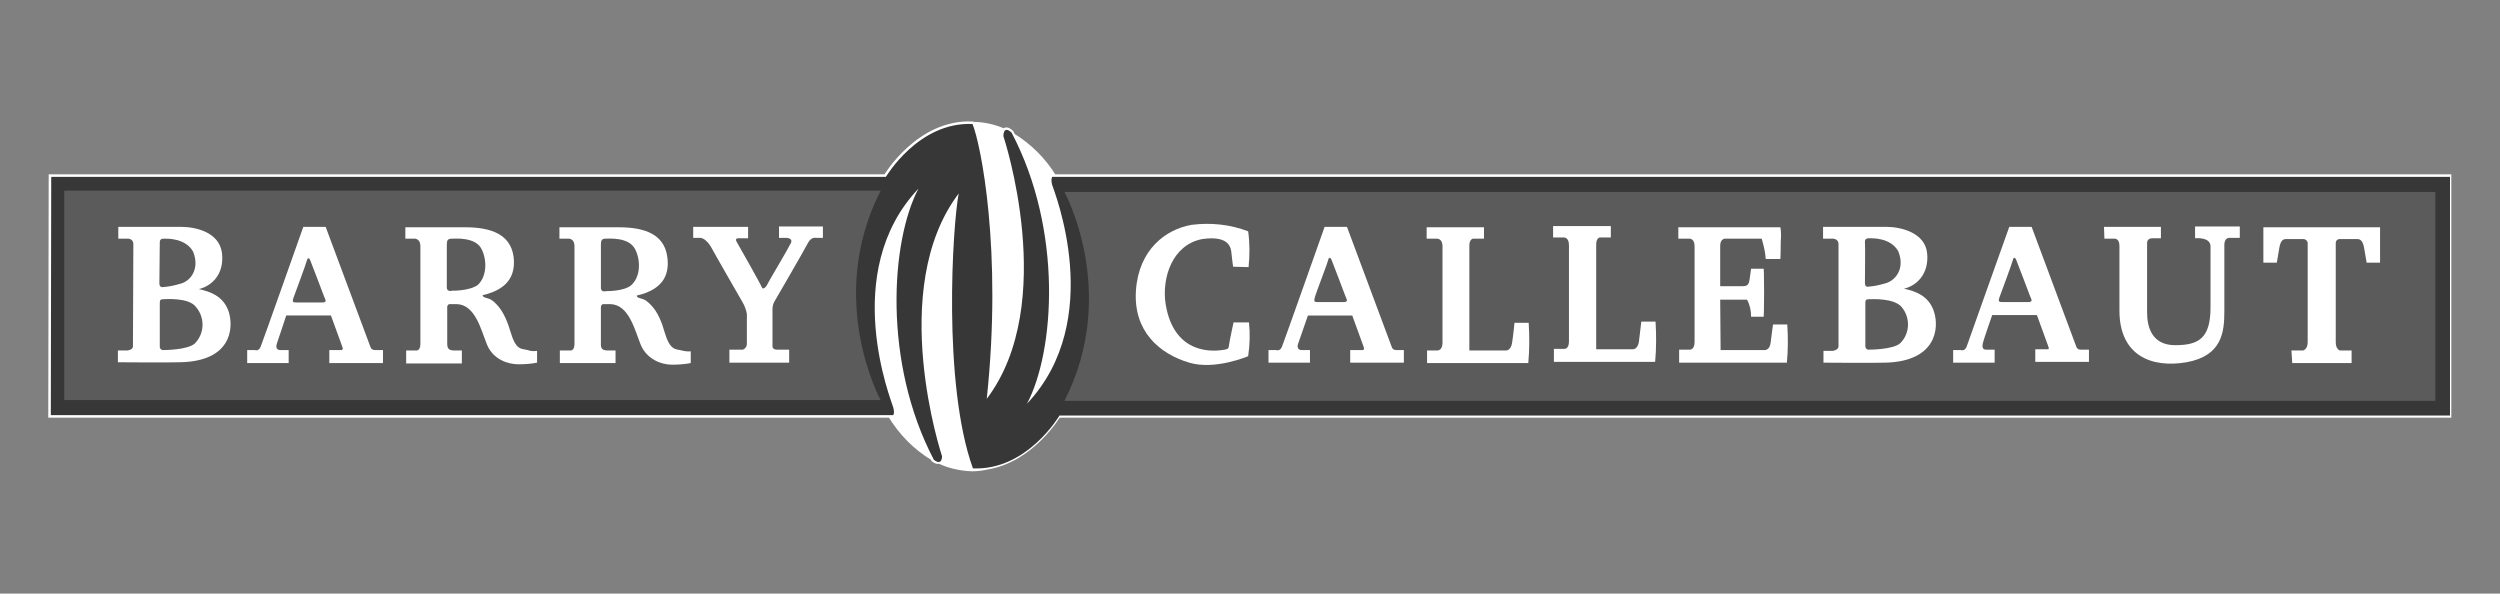
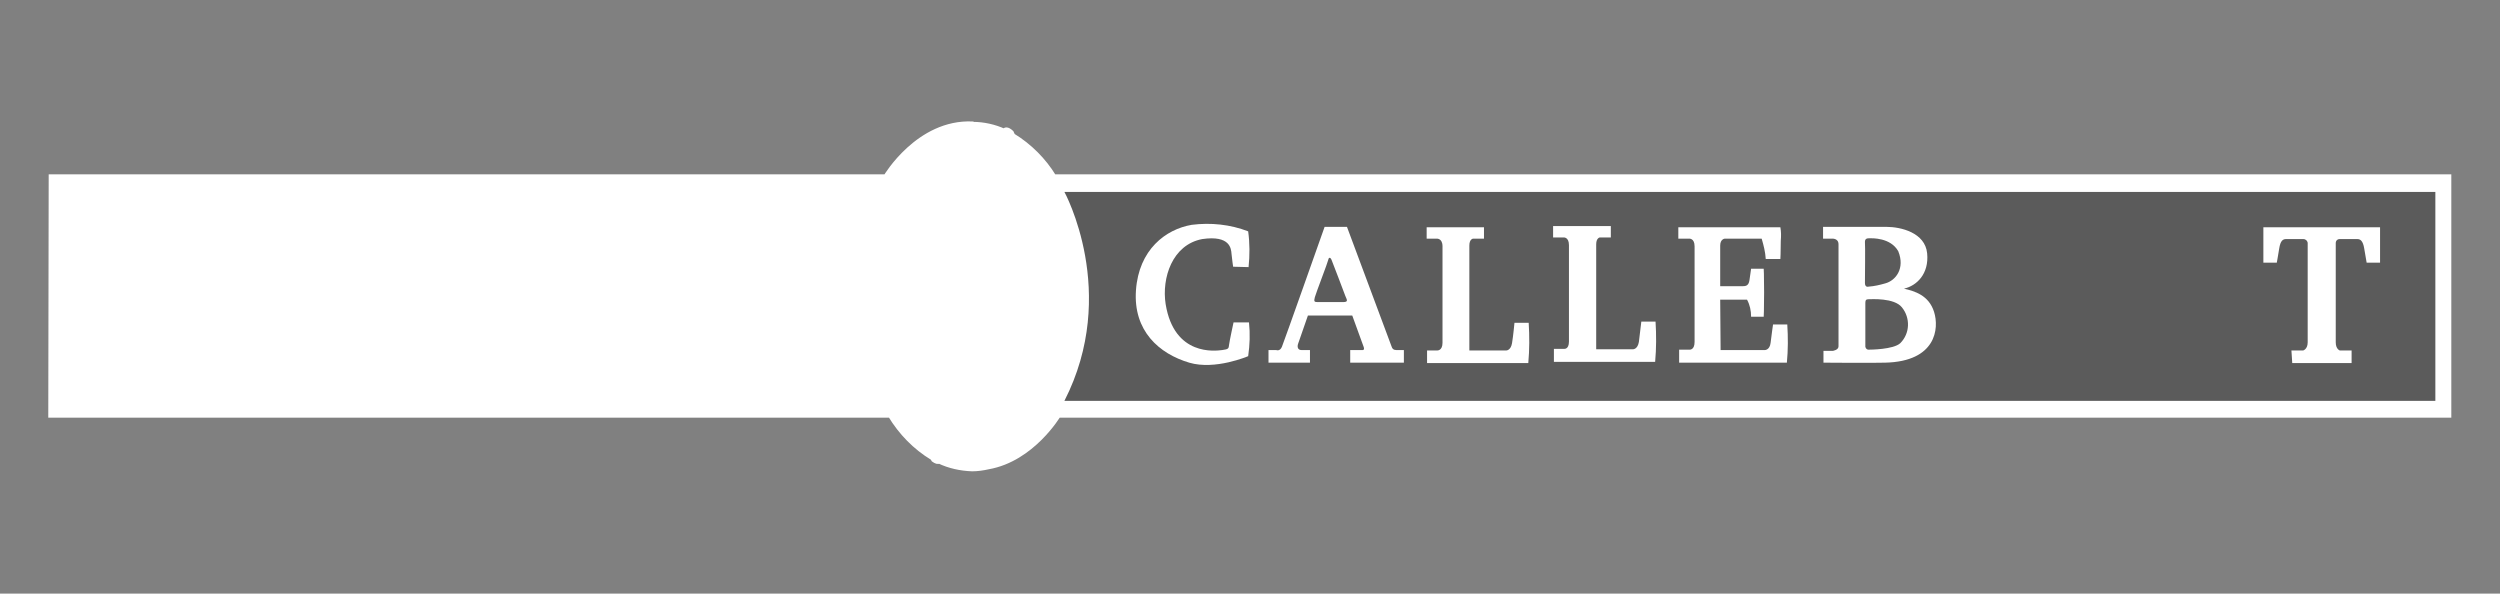
<svg xmlns="http://www.w3.org/2000/svg" xmlns:xlink="http://www.w3.org/1999/xlink" version="1.1" id="svg2" x="0px" y="0px" viewBox="0 0 614.9 146" style="enable-background:new 0 0 614.9 146;" xml:space="preserve">
  <rect x="0" y="0" width="614.9" height="146" fill="#808080" stroke="none" />
  <style type="text/css">
	.st0{clip-path:url(#SVGID_2_);}
	.st1{fill:#FFFFFF;}
	.st2{fill:none;stroke:#FFFFFF;stroke-width:1.25;}
	.st3{fill:#373737;}
	.st4{fill:#5B5B5B;}
</style>
  <title>Artboard 1</title>
  <g id="layer1">
    <g id="g3074">
      <g id="g2562">
        <g>
          <defs>
            <rect id="SVGID_1_" x="10" y="28" width="595" height="89.9" />
          </defs>
          <clipPath id="SVGID_2_">
            <use xlink:href="#SVGID_1_" style="overflow:visible;" />
          </clipPath>
          <g class="st0">
            <g id="g2564">
              <g id="g2570">
                <path id="path2572" class="st1" d="M259.2,43.5c-2.5-4.1-6-7.6-10.1-10.1c-0.1-0.3-0.3-0.5-0.4-0.8c-1-0.9-1.5-0.7-1.7-0.3         c-2.4-1.1-5.1-1.7-7.7-1.7c0,0,0-0.1-0.1-0.1c-13.3-0.6-21.3,13-21.3,13H12.6l-0.1,58.6H219c2.6,4.3,6.1,7.9,10.4,10.5         c0.1,0.1,0.1,0.3,0.2,0.4c0.7,0.5,1.1,0.6,1.4,0.4c2.5,1.2,5.3,1.8,8.1,1.9c1.3,0,2.7-0.2,4-0.5         c10.8-1.9,17.2-12.7,17.2-12.7h342V43.5H259.2" />
              </g>
              <g id="g2574">
                <path id="path2576" class="st2" d="M259.2,43.5c-2.5-4.1-6-7.6-10.1-10.1c-0.1-0.3-0.3-0.5-0.4-0.8c-1-0.9-1.5-0.7-1.7-0.3         c-2.4-1.1-5.1-1.7-7.7-1.7c0,0,0-0.1-0.1-0.1c-13.3-0.6-21.3,13-21.3,13H12.6l-0.1,58.6H219c2.6,4.3,6.1,7.9,10.4,10.5         c0.1,0.1,0.1,0.3,0.2,0.4c0.7,0.5,1.1,0.6,1.4,0.4c2.5,1.2,5.3,1.8,8.1,1.9c1.3,0,2.7-0.2,4-0.5         c10.8-1.9,17.2-12.7,17.2-12.7h342V43.5H259.2z" />
              </g>
              <g id="g2578">
                <path id="path2580" class="st1" d="M239.2,115.3c15.4,0,27.8-19,27.8-42.4s-12.4-42.4-27.8-42.4s-27.8,19-27.8,42.4         S223.8,115.3,239.2,115.3" />
              </g>
              <g id="g2582">
-                 <path id="path2584" class="st3" d="M12.6,43.5h205.3c0,0,8-13.6,21.3-13c2,4.8,7.4,31.1,3.5,67.6         c17.8-23.5,4.1-64.6,4.1-64.6s-0.1-2.8,2-0.9c12.7,24.1,10.6,53.9,3.8,66.7c19.5-20.7,6.6-52.4,6.2-53.8s0-2,0-2h343.8v58.7         h-342c0,0-8,13.6-21.3,13c-7.5-20.8-5-59.8-3.5-67.6c-17.8,23.5-4.1,64.6-4.1,64.6s0.1,2.5-2,0.9         c-12.6-24-10.6-53.8-3.8-66.7c-19.5,20.6-6.6,52.3-6.2,53.8s0,1.9,0,1.9H12.5L12.6,43.5" />
-               </g>
+                 </g>
              <g id="g2586">
                <path id="path2588" class="st4" d="M599,47.2H261.8c0,0,13.6,24.8,0,51.4H599V47.2" />
              </g>
              <g id="g2590">
-                 <path id="path2592" class="st4" d="M15.8,98.4h200.8c0,0-13.6-24.8,0-51.5H15.8V98.4" />
-               </g>
+                 </g>
              <g id="g2594">
                <path id="path2596" class="st1" d="M563.8,89.3h14.6v-3.1h-2.9c0,0-1-0.3-1-2c0-1.7,0-23.6,0-24.4c0-0.6,0.4-1,1-1         c0,0,0,0,0.1,0h4.2c0.8,0,1.4,0.5,1.7,2.3s0.6,3.5,0.6,3.5h3.3v-8.7h-28.7v8.7h3.3c0,0,0.3-1.6,0.6-3.5s0.9-2.3,1.7-2.3h4.2         c0.6,0,1,0.4,1.1,0.9c0,0,0,0,0,0.1c0,0.8,0,22.7,0,24.4s-1.1,2-1.1,2h-2.9L563.8,89.3" />
              </g>
              <g id="g2598">
-                 <path id="path2600" class="st1" d="M517.5,55.8h14v2.8h-2.2c-0.6,0-1.2,0.4-1.2,1.1c0,0.1,0,0.2,0,0.2c0,1.3,0,13.6,0,17         c0,3.4,1.1,8,6.9,8s8.7-1.7,8.7-9.3s0-12.6,0-15s-3.8-2-3.8-2v-2.9h11v2.8h-2.4c0,0-1.4-0.2-1.4,1.7v16.3         c0,5.1-0.5,11-9.3,12.6c-8.7,1.5-16.5-1.7-16.5-12.7V60.6c0-1.4-0.5-1.9-1.3-1.9h-2.4L517.5,55.8" />
-               </g>
+                 </g>
              <g id="g2602">
                <path id="path2604" class="st1" d="M423.2,86.1h10.9c0,0,1.2,0,1.4-1.8c0.2-1.8,0.6-4.5,0.6-4.5h3.5c0.2,3.1,0.2,6.3-0.1,9.4         h-26.5v-3.2h2.5c0,0,1.3,0.2,1.3-1.9V60.6c0-2.1-1.4-1.9-1.4-1.9h-2.6v-2.8h25.1c0.2,1.1,0.2,2.2,0.1,3.3         c0,2.8-0.1,4.5-0.1,4.5h-3.6c-0.1-1.7-0.5-3.3-1-5h-9.1c0,0-1.1,0.1-1.1,1.7v10h5.4c0.9,0,1.6-0.1,1.8-1.5s0.4-2.8,0.4-2.8         h3.1c0,0,0.1,1.4,0.1,5.8s-0.1,6-0.1,6h-3.1c0-1.5-0.3-2.9-1-4.2h-6.6L423.2,86.1L423.2,86.1" />
              </g>
              <g id="g2606">
                <path id="path2608" class="st1" d="M350.9,58.7v-2.8H365v2.8h-2.7c0,0-0.9,0.1-0.9,1.7v25.8h9.1c0,0,1.1,0,1.4-1.8         s0.6-5,0.6-5h3.5c0.2,3.3,0.2,6.6-0.1,9.9h-24.9v-3.1h2.5c0,0,1.3,0.1,1.3-1.9V60.6c0-2.1-1.5-1.9-1.5-1.9H350.9" />
              </g>
              <g id="g2610">
                <path id="path2612" class="st1" d="M307.1,65.7c0.3-2.9,0.3-5.9-0.1-8.8c-4.4-1.7-9.2-2.2-13.9-1.6         c-6.4,1.1-13,6.1-13.7,16.1s5.7,15.6,13.1,17.8c6.4,1.9,14.5-1.6,14.5-1.6c0.4-2.8,0.5-5.5,0.2-8.3h-3.8c0,0-1,4.6-1.1,5.5         s-0.1,1.1-1.7,1.3s-11.8,1.6-13.9-11.3c-1-6.4,1.6-14.6,9-16c6.9-1,7.1,2.4,7.2,3.6s0.4,3.2,0.4,3.2L307.1,65.7" />
              </g>
              <g id="g2614">
-                 <path id="path2616" class="st1" d="M170.5,55.8H184v2.8h-2.3c0,0-1.1-0.1-0.5,0.9s6,10.6,6.2,11.2c0.2,0.6,1,0,1.3-0.7         s5.1-8.7,5.6-9.8c1.2-1.8-1.1-1.7-1.1-1.7h-1.6v-2.8h10.8v2.8h-1.7c0,0-1.2-0.3-2,1.3s-8.3,14.5-8.3,14.5         c-0.3,0.6-0.4,1.2-0.4,1.8c0,1,0,8.3,0,9.1c0,0.8,1,0.8,1,0.8h3.1v3.2h-14.7v-3.2h3.3c0.6-0.2,1-0.8,1-1.4v-7.4         c-0.2-1.1-0.6-2.1-1.2-3.1c0,0-6.8-11.8-7.7-13.5c-1.4-2.2-2.6-2.1-2.6-2.1h-1.7L170.5,55.8" />
-               </g>
+                 </g>
              <g id="g2618">
                <path id="path2620" class="st1" d="M382,58.4v-2.8h14.2v2.8h-2.7c0,0-0.9,0.1-0.9,1.7v25.8h9.1c0,0,1.1,0,1.4-1.8         c0.2-1.8,0.6-5,0.6-5h3.5c0.2,3.3,0.2,6.6-0.1,9.9h-24.9v-3.2h2.5c0,0,1.2,0.2,1.2-1.8V60.3c0-2.1-1.4-1.9-1.4-1.9H382" />
              </g>
              <g id="g2622">
                <path id="path2624" class="st1" d="M47.9,84.5c-1.8,1.6-7.6,1.6-7.6,1.6c-0.5,0.1-0.9-0.2-1-0.7c0-0.1,0-0.2,0-0.2V74.5         c0-0.7,0.2-0.9,0.8-0.9s6.3-0.5,8.1,1.9C50.5,78.2,50.3,82.1,47.9,84.5 M39.3,59.6c0-0.8,0.5-0.9,1.1-0.9s5.2-0.2,7.1,3.2         c1.7,4.2-0.6,7.3-3.2,7.9c-1.3,0.4-2.7,0.7-4.1,0.8c0,0-1,0.3-1-0.9S39.3,60.4,39.3,59.6 M56.3,76.8         c-1.3-4.1-4.8-5.1-7.4-5.7c3.1-0.7,6.3-3.6,5.7-8.8s-6.5-6.5-10-6.5H29.1v2.9h2.1c0,0,1.6-0.2,1.6,1.4         c0,0.8-0.1,24.2-0.1,25.1s-1.4,1-1.4,1h-2.3v2.9c0,0,12.4,0.1,15.2,0C56.8,88.9,57.5,80.9,56.3,76.8" />
              </g>
              <g id="g2626">
                <path id="path2628" class="st1" d="M79.2,74.4h-6.3c-0.8,0-1.1-0.1-0.7-1.2c0.4-1.1,3.2-8.6,3.3-9.2c0.2-0.6,0.5-0.7,0.8,0         s3.1,8.1,3.4,8.9S80.6,74.4,79.2,74.4 M92.7,86.1c-0.6,0-1.3,0.1-1.6-0.8c-0.3-0.8-11-29.5-11-29.5h-5.5         c0,0-10,28.3-10.5,29.5s-1.4,0.8-1.4,0.8h-1.9v3.2H71v-3.2h-2.1c-0.9,0-1.1-0.8-0.8-1.6c0.3-0.8,2.3-6.9,2.3-6.9h11         c0,0,2.5,6.9,2.8,7.7c0.3,0.8-0.2,0.8-0.2,0.8H81v3.2h13.2v-3.2H92.7" />
              </g>
              <g id="g2630">
                <path id="path2632" class="st1" d="M111.2,71.5c0,0-1.3,0.4-1.3-0.8V60.2c0-1.1,0.2-1.5,1.3-1.5c0.8,0,5.5-0.4,7.1,2.3         c1.4,2.4,1.7,6.8-0.8,9.1C115.4,71.6,111.2,71.5,111.2,71.5 M129.8,86.1c-1.7-0.4-2.9,0.1-4.3-4.7s-3.2-6.5-4.3-7.4         c-1.1-0.9-2.4-0.6-2.5-1.4c7.1-1.6,8.1-5.8,7.6-9.6c-0.8-5.3-5.4-7.1-11.9-7.1H99.7v2.8h2.4c0,0,1.3,0.1,1.3,1.8v24.1         c0,1.9-1.2,1.6-1.2,1.6h-2.3v3.2h13.7v-3.2h-2c-1.7,0-1.6-1.1-1.6-2.1v-8.6c0-0.3,0.2-0.6,0.5-0.7c0.1,0,0.2,0,0.2,0         c0,0,0.6,0,1.6,0c4.6,0.1,6,6.3,7.5,10c1.5,3.6,5.1,4.8,7.7,4.8c1.5,0,3.1-0.1,4.6-0.4v-2.9         C131.3,86.4,130.5,86.4,129.8,86.1" />
              </g>
              <g id="g2634">
                <path id="path2636" class="st1" d="M149.1,71.6c0,0-1.3,0.4-1.3-0.8V60.2c0-1.1,0.2-1.5,1.2-1.5c0.8,0,5.5-0.4,7.1,2.4         c1.4,2.4,1.7,6.8-0.9,9.1C153.3,71.7,149.1,71.6,149.1,71.6 M167.7,86.2c-1.6-0.4-2.9,0.1-4.3-4.7c-1.3-4.8-3.2-6.5-4.3-7.4         s-2.4-0.6-2.5-1.4c7.1-1.6,8.1-5.8,7.5-9.7c-0.8-5.3-5.4-7.1-11.9-7.1h-14.6v2.8h2.4c0,0,1.3,0.1,1.3,1.8v24.1         c0,1.9-1.2,1.6-1.2,1.6h-2.4v3.1h13.7v-3.1h-2c-1.8,0-1.6-1.1-1.6-2.1v-8.6c0-0.3,0.2-0.6,0.5-0.7c0.1,0,0.1,0,0.2,0         c0,0,0.6,0,1.6,0c4.6,0.1,6,6.3,7.5,10c1.5,3.6,5.1,4.9,7.7,4.9c1.5,0,3.1-0.1,4.6-0.4v-2.9         C169.3,86.5,168.5,86.4,167.7,86.2" />
              </g>
              <g id="g2638">
                <path id="path2640" class="st1" d="M330.4,74.3h-6.3c-0.8,0-1-0.1-0.7-1.2s3.2-8.6,3.3-9.2c0.1-0.6,0.5-0.7,0.8,0         s3.1,8.1,3.4,8.9S331.8,74.3,330.4,74.3 M343.9,86.1c-0.6,0-1.3,0.1-1.6-0.8c-0.3-0.8-11-29.5-11-29.5h-5.5         c0,0-10,28.3-10.5,29.5s-1.4,0.8-1.4,0.8h-1.9v3.1h10.2v-3.1h-2.1c-0.9,0-1.1-0.8-0.8-1.6c0.3-0.8,2.4-6.9,2.4-6.9h10.9         c0,0,2.5,6.9,2.8,7.7c0.3,0.8-0.2,0.8-0.2,0.8h-3.1v3.1h13.2v-3.1H343.9" />
              </g>
              <g id="g2642">
-                 <path id="path2644" class="st1" d="M498.8,74.3h-6.3c-0.8,0-1.1-0.1-0.7-1.2s3.2-8.6,3.3-9.2c0.1-0.6,0.5-0.7,0.8,0         c0.3,0.7,3.1,8.1,3.4,8.9C499.6,73.6,500.2,74.3,498.8,74.3 M512.3,86c-0.6,0-1.3,0.1-1.6-0.7l-11-29.5h-5.5         c0,0-10.1,28.3-10.5,29.5c-0.5,1.2-1.4,0.8-1.4,0.8h-1.9v3.1h10.2V86h-2.1c-0.9,0-1-0.7-0.8-1.6s2.3-6.9,2.3-6.9h11         c0,0,2.5,6.9,2.8,7.7s-0.1,0.7-0.1,0.7h-3.1v3.1h13.2V86H512.3" />
-               </g>
+                 </g>
              <g id="g2646">
                <path id="path2648" class="st1" d="M467.4,84.4c-1.7,1.6-7.6,1.6-7.6,1.6c-0.5,0.1-0.9-0.2-1-0.7c0-0.1,0-0.1,0-0.2V74.5         c0-0.7,0.2-0.9,0.8-0.9s6.3-0.4,8.2,2C469.9,78.2,469.8,82,467.4,84.4 M458.7,59.5c0-0.8,0.5-0.9,1.1-0.9s5.2-0.2,7.1,3.2         c1.7,4.2-0.6,7.2-3.2,7.9c-1.4,0.4-2.7,0.7-4.1,0.8c0,0-0.9,0.3-0.9-0.9S458.8,60.3,458.7,59.5 M475.7,76.7         c-1.3-4.1-4.8-5.1-7.4-5.7c3.1-0.7,6.2-3.6,5.7-8.7s-6.5-6.5-10-6.5h-15.6v2.9h2.1c0,0,1.7-0.2,1.7,1.4c0,0.8,0,24.2,0,25.1         c0,0.9-1.4,1.1-1.4,1.1h-2.3v2.9c0,0,12.4,0.1,15.2,0C476.2,88.9,477,80.8,475.7,76.7" />
              </g>
            </g>
          </g>
        </g>
      </g>
    </g>
  </g>
</svg>